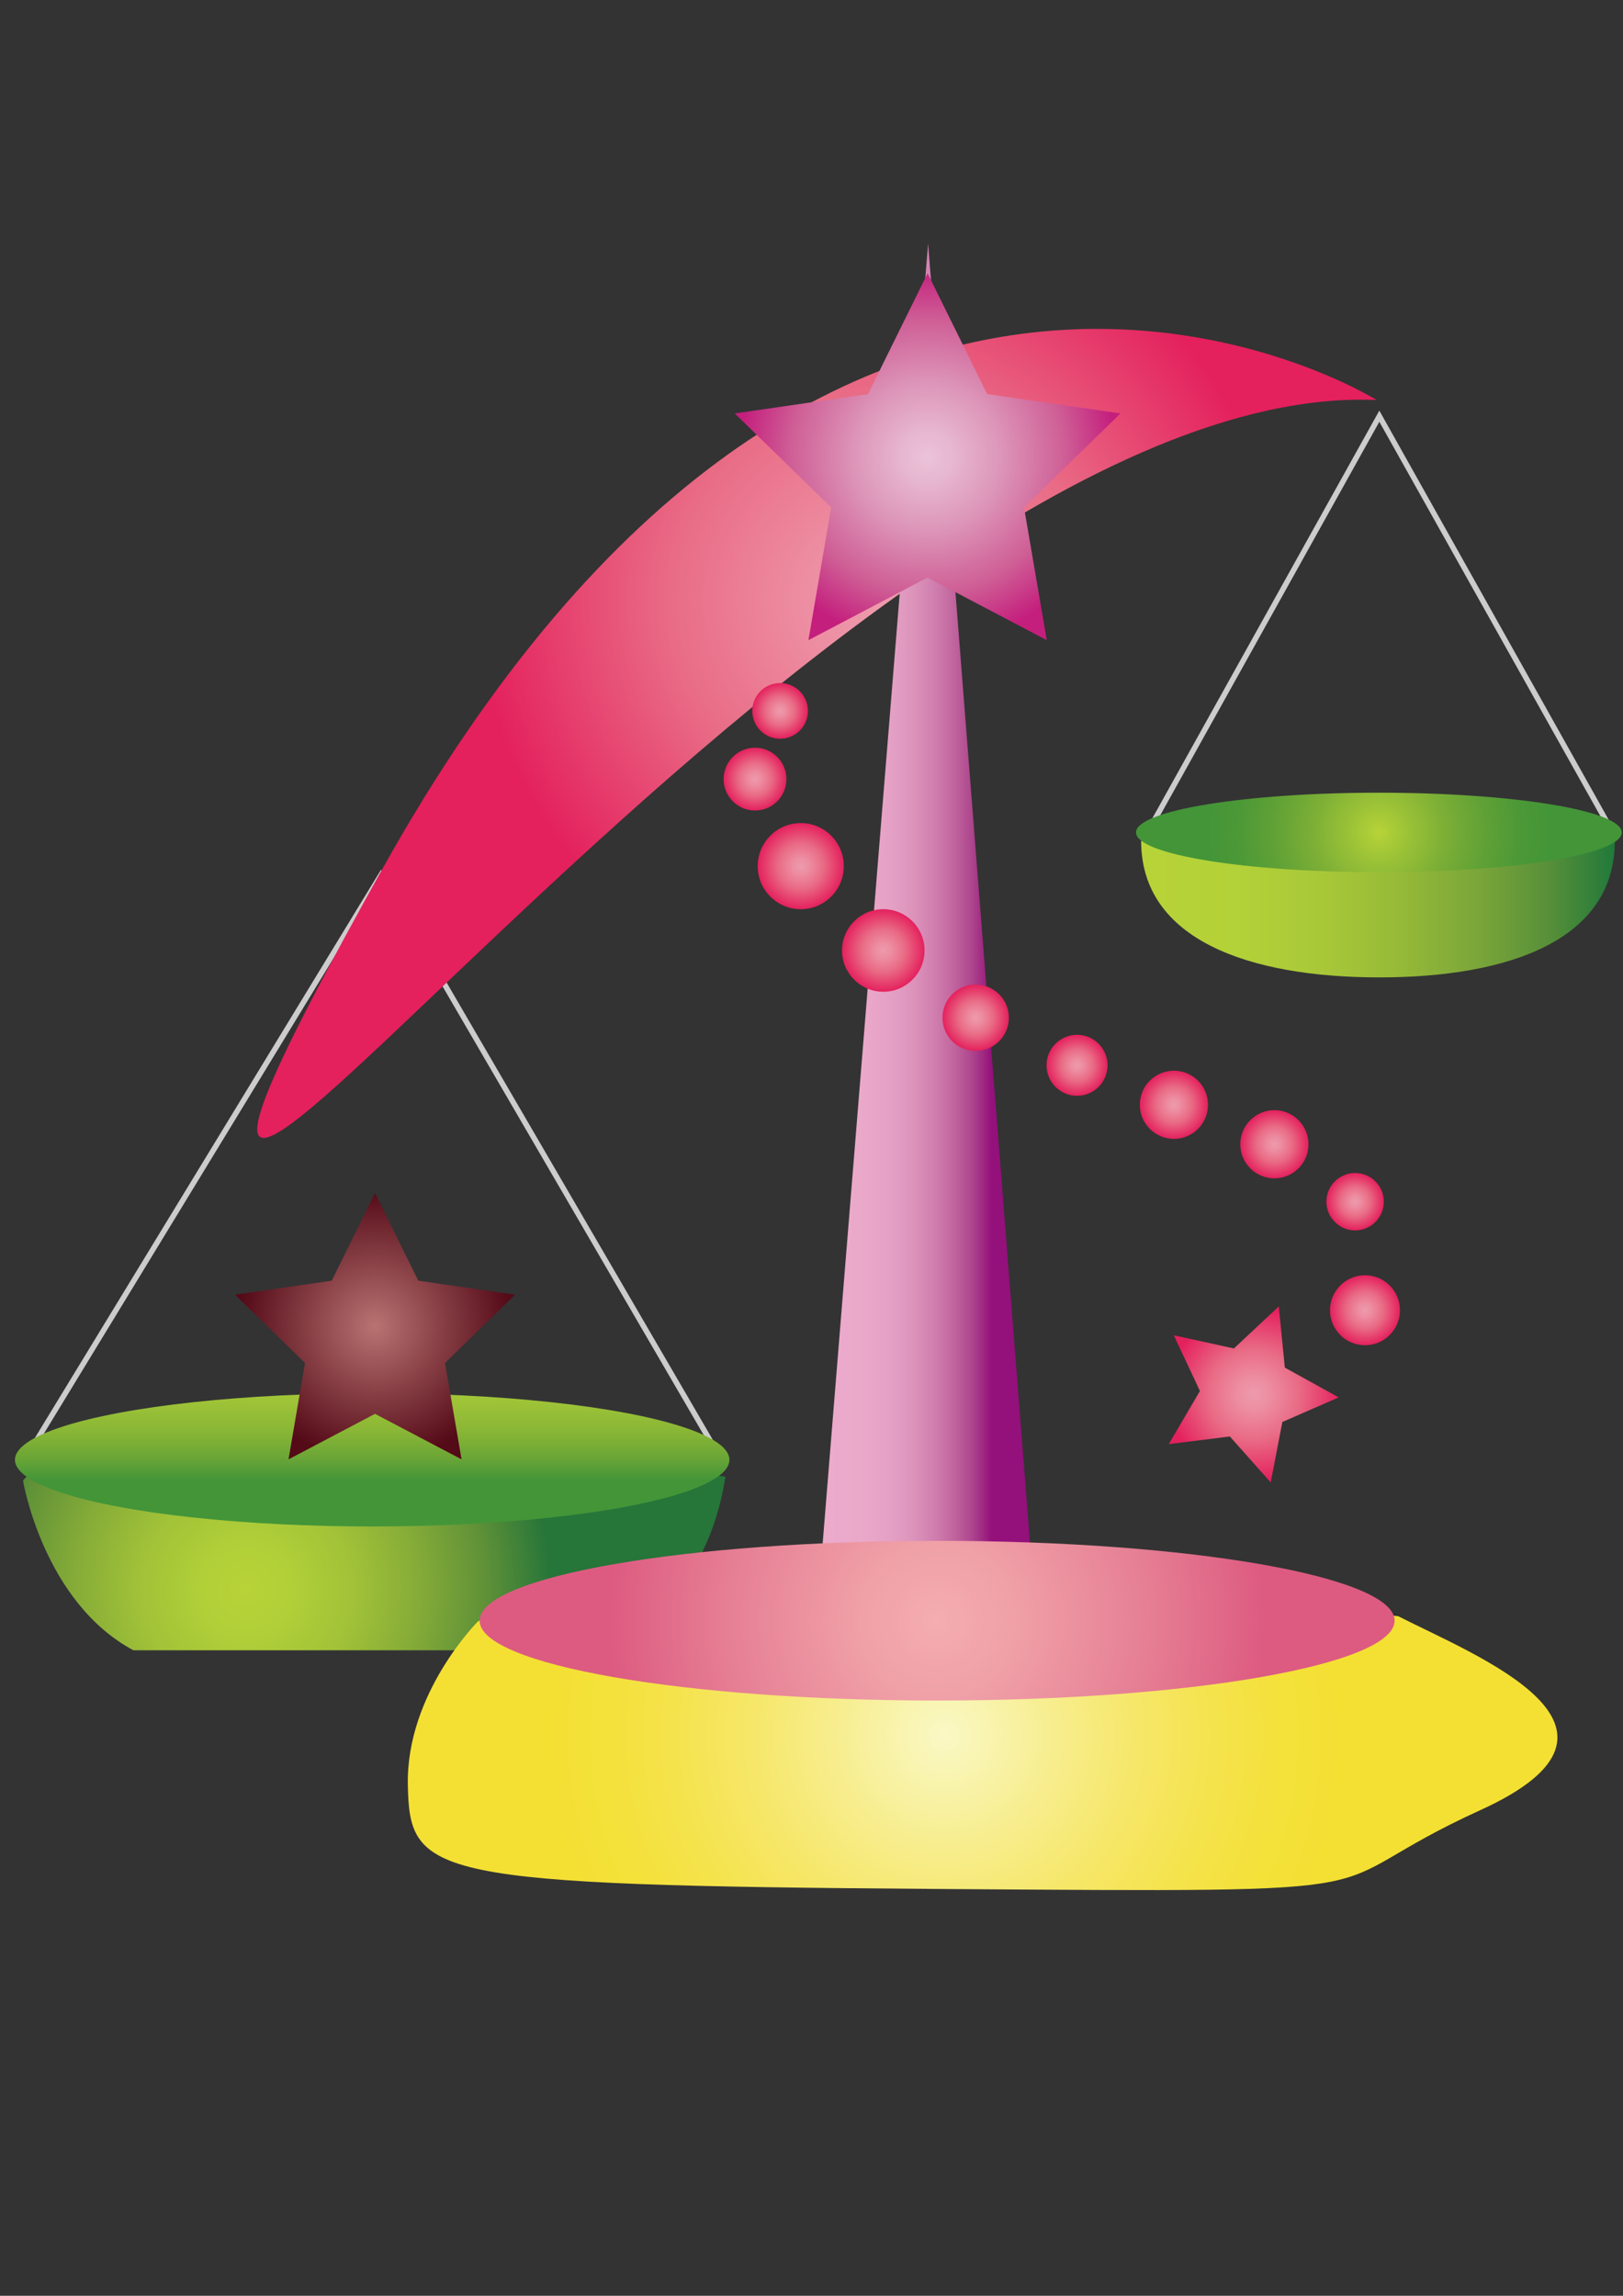
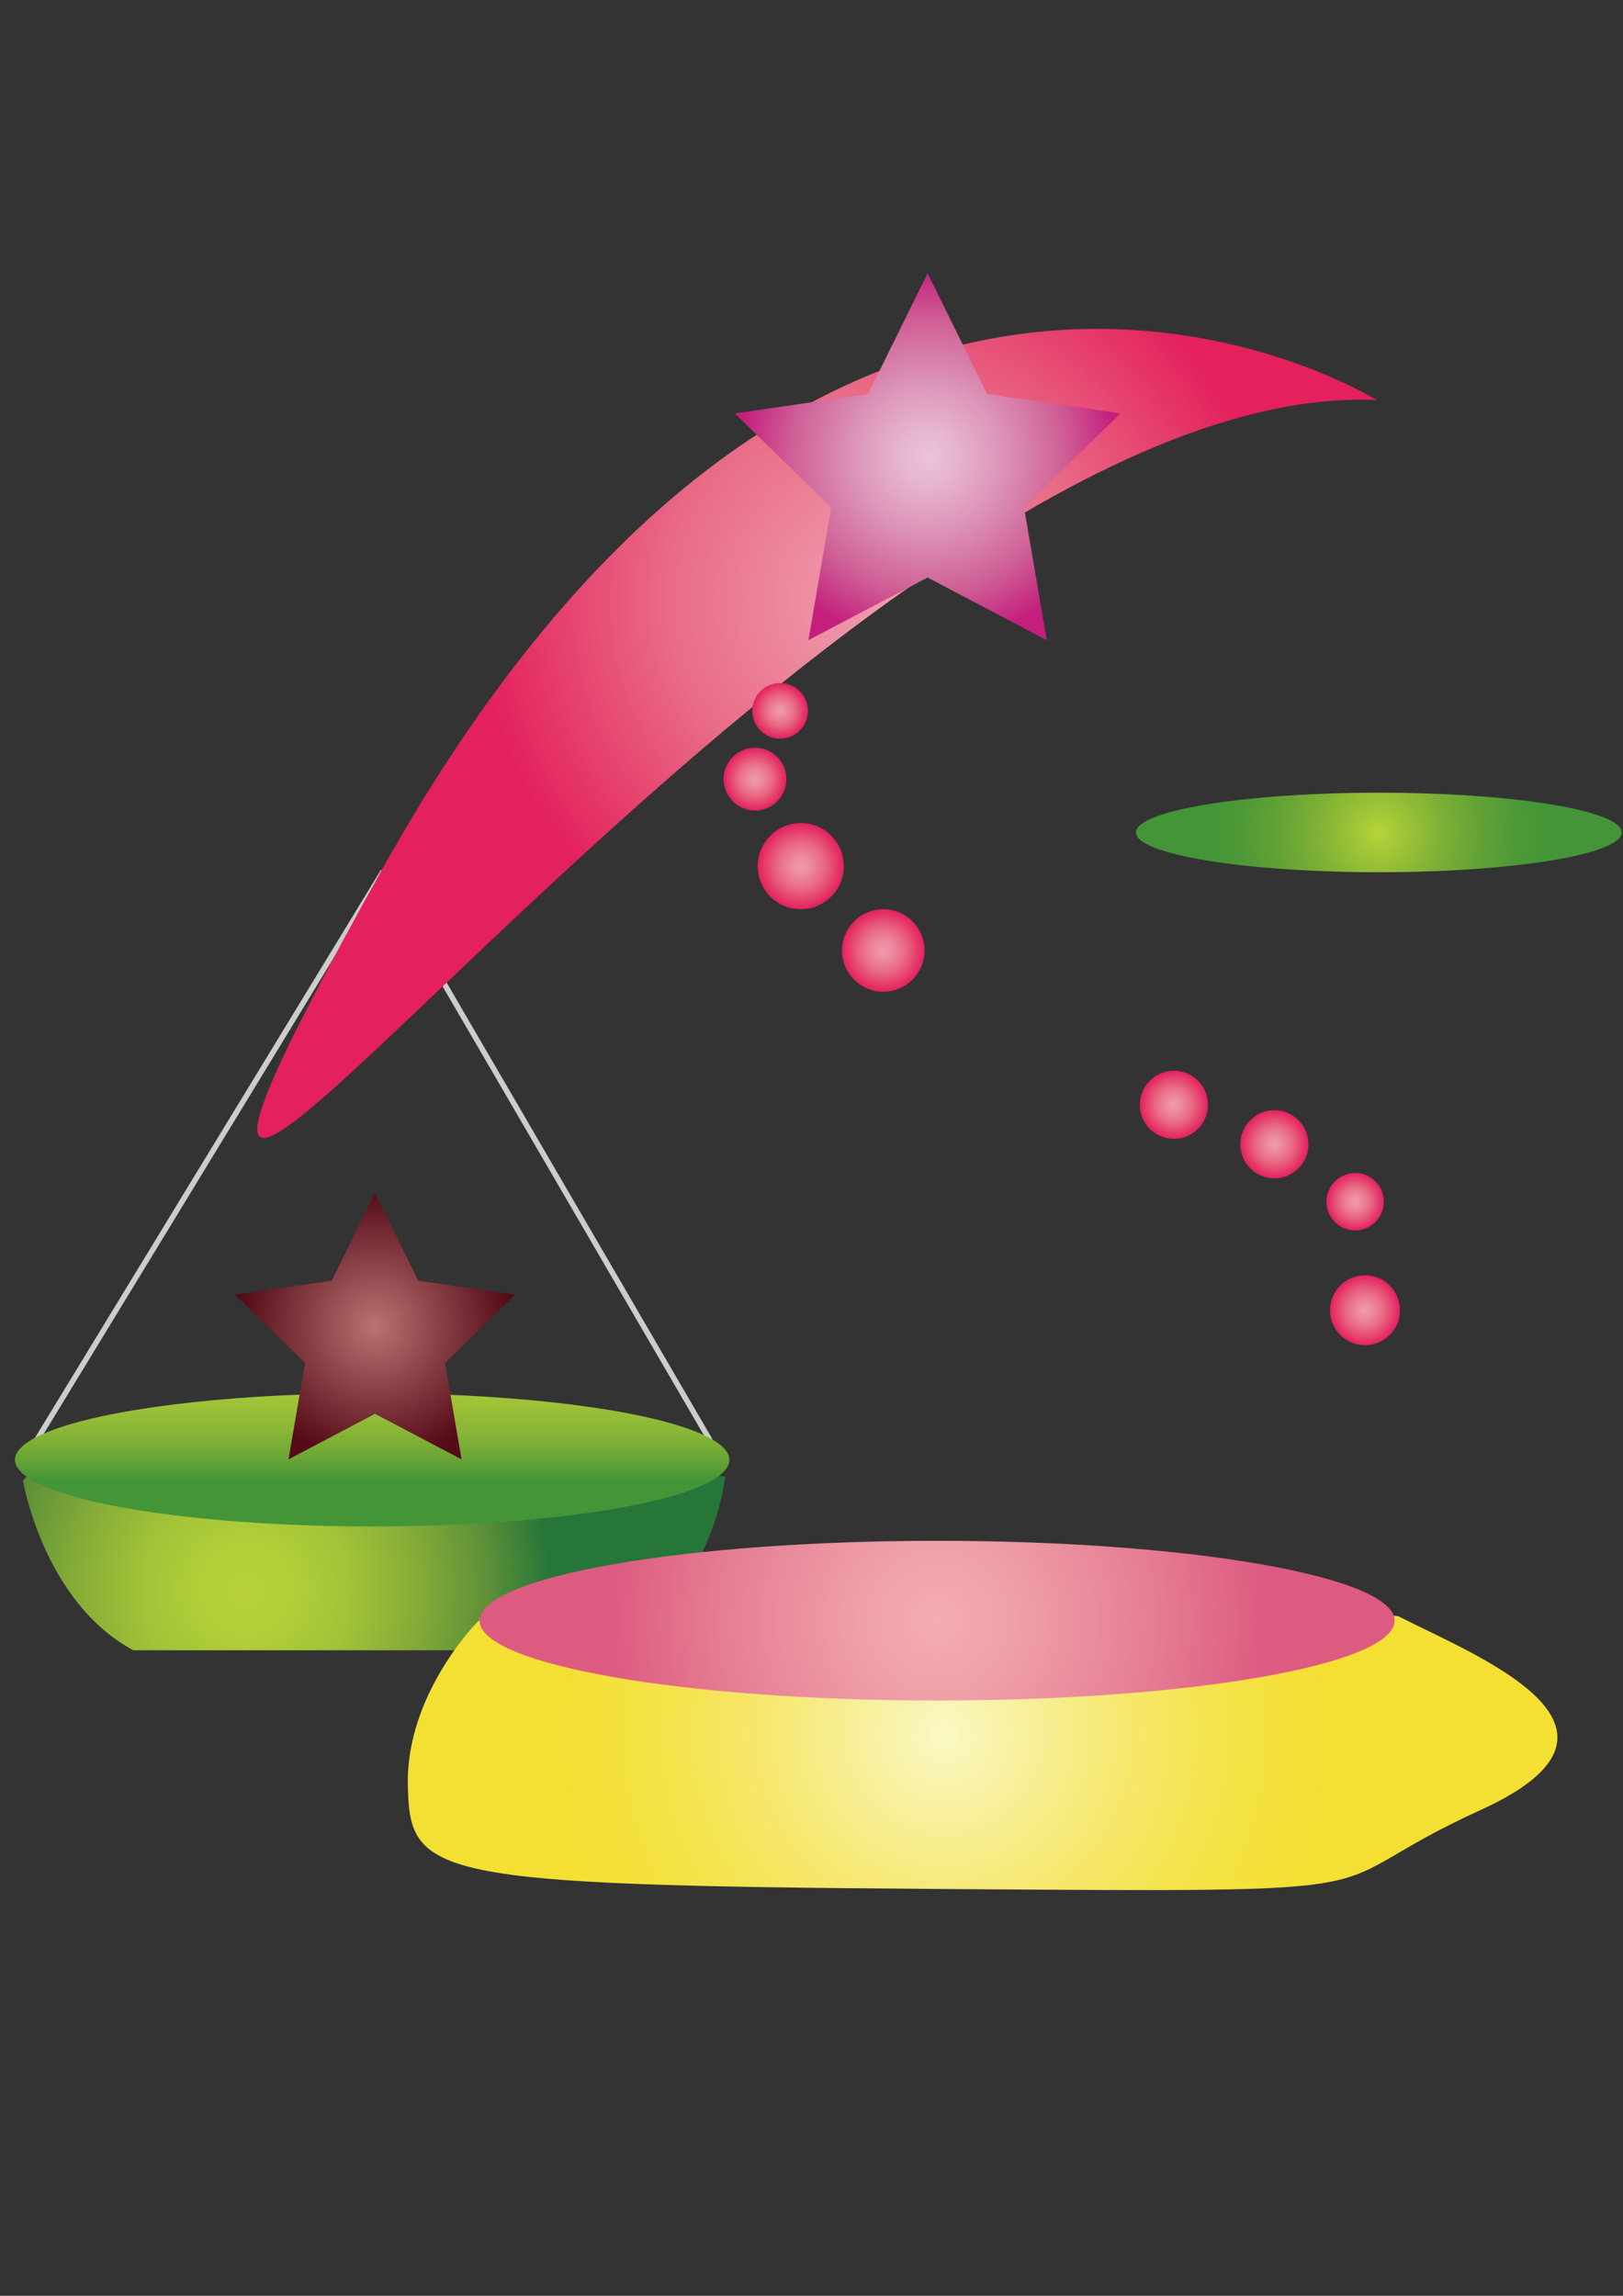
<svg xmlns="http://www.w3.org/2000/svg" viewBox="0 0 595.28 841.89">
  <rect x="0" y="0" width="595.28" height="841.89" fill="#333333" stroke="none" />
-   <path stroke="#ccc" stroke-width="2" fill="none" d="M421.35 304.46l84.56-151.84 85.87 153.16" />
  <linearGradient id="a" y2="331.28" gradientUnits="userSpaceOnUse" y1="331.28" x2="592.27" x1="418.56">
    <stop stop-color="#fff" offset="0" />
    <stop stop-color="#B7D338" offset="0" />
    <stop stop-color="#B3D138" offset=".202" />
    <stop stop-color="#A9C838" offset=".379" />
    <stop stop-color="#96BA38" offset=".546" />
    <stop stop-color="#7BA639" offset=".708" />
    <stop stop-color="#578F39" offset=".863" />
    <stop stop-color="#20793A" offset="1" />
  </linearGradient>
-   <path d="M592.27 308.43c0 36.065-38.394 49.988-86.365 49.988s-87.353-13.923-87.353-49.988l87.846-4.299 85.87 4.3z" fill="url(#a)" />
  <radialGradient id="b" gradientUnits="userSpaceOnUse" cy="582.8" cx="90.368" r="111.87">
    <stop stop-color="#fff" offset="0" />
    <stop stop-color="#B7D338" offset="0" />
    <stop stop-color="#B1CF38" offset=".153" />
    <stop stop-color="#A2C238" offset=".344" />
    <stop stop-color="#87AD38" offset=".554" />
    <stop stop-color="#619238" offset=".778" />
    <stop stop-color="#267539" offset="1" />
  </radialGradient>
  <path d="M8.446 542.99s7.403 44.416 40.468 62.183h173.22s36.52-14.806 43.923-63.663l-106.6-16.286c.01.01-138.67-.49-151 17.77z" fill="url(#b)" />
  <radialGradient id="c" gradientUnits="userSpaceOnUse" cy="305.27" cx="505.75" r="63.832">
    <stop stop-color="#fff" offset="0" />
    <stop stop-color="#B7D338" offset="0" />
    <stop stop-color="#A1C637" offset=".13" />
    <stop stop-color="#7DAF36" offset=".376" />
    <stop stop-color="#60A136" offset=".609" />
    <stop stop-color="#4B9837" offset=".824" />
    <stop stop-color="#439538" offset="1" />
  </radialGradient>
  <path d="M594.83 305.27c0 8.054-39.89 14.578-89.095 14.578-49.197 0-89.079-6.524-89.079-14.578s39.882-14.578 89.079-14.578c49.2 0 89.09 6.52 89.09 14.58z" fill="url(#c)" />
  <path stroke="#ccc" stroke-width="2" fill="none" d="M10.42 533.12l129.3-212.21 125.85 216.16" />
  <radialGradient id="d" gradientUnits="userSpaceOnUse" cy="220.1" cx="322.32" r="147.04">
    <stop stop-color="#fff" offset="0" />
    <stop stop-color="#EE9AAD" offset="0" />
    <stop stop-color="#ED8EA2" offset=".182" />
    <stop stop-color="#E96B85" offset=".526" />
    <stop stop-color="#E4225E" offset=".993" />
    <stop stop-color="#E4205D" offset="1" />
  </radialGradient>
  <path d="M504.92 146.7S305.54 21.51 139.72 319.59s161.22-181.93 365.2-172.89z" fill="url(#d)" />
  <linearGradient id="e" y2="544.64" gradientUnits="userSpaceOnUse" y1="461.07" x2="136.51" x1="136.51">
    <stop stop-color="#fff" offset="0" />
    <stop stop-color="#B7D338" offset="0" />
    <stop stop-color="#B4D238" offset=".312" />
    <stop stop-color="#ACCD37" offset=".491" />
    <stop stop-color="#9EC337" offset=".635" />
    <stop stop-color="#89B636" offset=".762" />
    <stop stop-color="#6CA636" offset=".876" />
    <stop stop-color="#439538" offset=".978" />
  </linearGradient>
  <ellipse cy="535.34" cx="136.51" rx="131.03" ry="24.429" fill="url(#e)" />
  <linearGradient id="f" y2="340.98" gradientUnits="userSpaceOnUse" y1="340.98" x2="363.45" x1="296.33">
    <stop stop-color="#fff" offset="0" />
    <stop stop-color="#ECACCC" offset="0" />
    <stop stop-color="#EBA9CA" offset=".284" />
    <stop stop-color="#E5A1C5" offset=".446" />
    <stop stop-color="#DC93BB" offset=".578" />
    <stop stop-color="#D07EAE" offset=".693" />
    <stop stop-color="#C1659E" offset=".797" />
    <stop stop-color="#AE468E" offset=".894" />
    <stop stop-color="#991C7D" offset=".983" />
    <stop stop-color="#94107B" offset="1" />
  </linearGradient>
-   <path fill="url(#f)" d="M340.41 89.288L299.62 592.02l80.27.65z" />
+   <path fill="url(#f)" d="M340.41 89.288l80.27.65z" />
  <radialGradient id="g" gradientUnits="userSpaceOnUse" cy="486.32" cx="137.55" r="50.115">
    <stop stop-color="#B97372" offset="0" />
    <stop stop-color="#540A17" offset="1" />
  </radialGradient>
  <path fill="url(#g)" d="M137.55 437.47l15.87 32.16 35.49 5.15-25.69 25.03 6.07 35.35-31.74-16.69-31.73 16.69 6.06-35.35-25.686-25.03 35.486-5.15z" />
  <radialGradient id="h" gradientUnits="userSpaceOnUse" cy="260.7" cx="286.13" r="10.2">
    <stop stop-color="#fff" offset="0" />
    <stop stop-color="#EE9AAD" offset="0" />
    <stop stop-color="#ED8EA2" offset=".182" />
    <stop stop-color="#E96B85" offset=".526" />
    <stop stop-color="#E4225E" offset=".993" />
    <stop stop-color="#E4205D" offset="1" />
  </radialGradient>
  <path d="M296.33 260.7c0 5.633-4.565 10.198-10.198 10.198-5.637 0-10.202-4.565-10.202-10.198a10.199 10.199 0 0110.202-10.202c5.64 0 10.2 4.57 10.2 10.2z" fill="url(#h)" />
  <radialGradient id="i" gradientUnits="userSpaceOnUse" cy="167.49" cx="340.22" r="69.021">
    <stop stop-color="#fff" offset="0" />
    <stop stop-color="#EBC3D9" offset="0" />
    <stop stop-color="#E7B7D0" offset=".133" />
    <stop stop-color="#DD96B9" offset=".385" />
    <stop stop-color="#CF5F96" offset=".726" />
    <stop stop-color="#C41F7D" offset="1" />
  </radialGradient>
  <path fill="url(#i)" d="M340.22 100.22l21.86 44.29 48.87 7.1-35.36 34.47 8.34 48.68-43.71-22.98-43.71 22.98 8.35-48.68-35.37-34.47 48.88-7.1z" />
  <radialGradient id="j" gradientUnits="userSpaceOnUse" cy="285.71" cx="276.92" r="11.517">
    <stop stop-color="#fff" offset="0" />
    <stop stop-color="#EE9AAD" offset="0" />
    <stop stop-color="#ED8EA2" offset=".182" />
    <stop stop-color="#E96B85" offset=".526" />
    <stop stop-color="#E4225E" offset=".993" />
    <stop stop-color="#E4205D" offset="1" />
  </radialGradient>
  <circle cy="285.71" cx="276.92" r="11.517" fill="url(#j)" />
  <radialGradient id="k" gradientUnits="userSpaceOnUse" cy="317.62" cx="293.7" r="15.792">
    <stop stop-color="#fff" offset="0" />
    <stop stop-color="#EE9AAD" offset="0" />
    <stop stop-color="#ED8EA2" offset=".182" />
    <stop stop-color="#E96B85" offset=".526" />
    <stop stop-color="#E4225E" offset=".993" />
    <stop stop-color="#E4205D" offset="1" />
  </radialGradient>
  <circle cy="317.62" cx="293.7" r="15.792" fill="url(#k)" />
  <radialGradient id="l" gradientUnits="userSpaceOnUse" cy="348.55" cx="323.97" r="15.135">
    <stop stop-color="#fff" offset="0" />
    <stop stop-color="#EE9AAD" offset="0" />
    <stop stop-color="#ED8EA2" offset=".182" />
    <stop stop-color="#E96B85" offset=".526" />
    <stop stop-color="#E4225E" offset=".993" />
    <stop stop-color="#E4205D" offset="1" />
  </radialGradient>
  <circle cy="348.55" cx="323.97" r="15.135" fill="url(#l)" />
  <radialGradient id="m" gradientUnits="userSpaceOnUse" cy="373.22" cx="357.86" r="12.172">
    <stop stop-color="#fff" offset="0" />
    <stop stop-color="#EE9AAD" offset="0" />
    <stop stop-color="#ED8EA2" offset=".182" />
    <stop stop-color="#E96B85" offset=".526" />
    <stop stop-color="#E4225E" offset=".993" />
    <stop stop-color="#E4205D" offset="1" />
  </radialGradient>
-   <path d="M370.03 373.22c0 6.724-5.451 12.168-12.176 12.168-6.724 0-12.168-5.444-12.168-12.168s5.444-12.176 12.168-12.176c6.73.01 12.18 5.46 12.18 12.18z" fill="url(#m)" />
  <radialGradient id="n" gradientUnits="userSpaceOnUse" cy="390.66" cx="395.03" r="11.189">
    <stop stop-color="#fff" offset="0" />
    <stop stop-color="#EE9AAD" offset="0" />
    <stop stop-color="#ED8EA2" offset=".182" />
    <stop stop-color="#E96B85" offset=".526" />
    <stop stop-color="#E4225E" offset=".993" />
    <stop stop-color="#E4205D" offset="1" />
  </radialGradient>
-   <path d="M406.22 390.66c0 6.177-5.012 11.189-11.188 11.189s-11.188-5.013-11.188-11.189 5.012-11.189 11.188-11.189 11.19 5.01 11.19 11.19z" fill="url(#n)" />
  <radialGradient id="o" gradientUnits="userSpaceOnUse" cy="405.14" cx="430.57" r="12.504">
    <stop stop-color="#fff" offset="0" />
    <stop stop-color="#EE9AAD" offset="0" />
    <stop stop-color="#ED8EA2" offset=".182" />
    <stop stop-color="#E96B85" offset=".526" />
    <stop stop-color="#E4225E" offset=".993" />
    <stop stop-color="#E4205D" offset="1" />
  </radialGradient>
  <path d="M443.07 405.13c0 6.909-5.599 12.508-12.5 12.508-6.909 0-12.508-5.599-12.508-12.508 0-6.901 5.599-12.499 12.508-12.499 6.9 0 12.5 5.6 12.5 12.5z" fill="url(#o)" />
  <radialGradient id="p" gradientUnits="userSpaceOnUse" cy="419.61" cx="467.41" r="12.504">
    <stop stop-color="#fff" offset="0" />
    <stop stop-color="#EE9AAD" offset="0" />
    <stop stop-color="#ED8EA2" offset=".182" />
    <stop stop-color="#E96B85" offset=".526" />
    <stop stop-color="#E4225E" offset=".993" />
    <stop stop-color="#E4205D" offset="1" />
  </radialGradient>
  <path d="M479.92 419.61c0 6.902-5.599 12.5-12.5 12.5-6.909 0-12.508-5.598-12.508-12.5 0-6.909 5.599-12.508 12.508-12.508 6.9.01 12.5 5.6 12.5 12.51z" fill="url(#p)" />
  <radialGradient id="q" gradientUnits="userSpaceOnUse" cy="440.67" cx="497.03" r="10.532">
    <stop stop-color="#fff" offset="0" />
    <stop stop-color="#EE9AAD" offset="0" />
    <stop stop-color="#ED8EA2" offset=".182" />
    <stop stop-color="#E96B85" offset=".526" />
    <stop stop-color="#E4225E" offset=".993" />
    <stop stop-color="#E4205D" offset="1" />
  </radialGradient>
  <path d="M507.56 440.67c0 5.813-4.72 10.533-10.533 10.533-5.814 0-10.534-4.72-10.534-10.533 0-5.814 4.72-10.526 10.534-10.526 5.81 0 10.53 4.71 10.53 10.53z" fill="url(#q)" />
  <radialGradient id="r" gradientUnits="userSpaceOnUse" cy="480.48" cx="500.65" r="12.832">
    <stop stop-color="#fff" offset="0" />
    <stop stop-color="#EE9AAD" offset="0" />
    <stop stop-color="#ED8EA2" offset=".182" />
    <stop stop-color="#E96B85" offset=".526" />
    <stop stop-color="#E4225E" offset=".993" />
    <stop stop-color="#E4205D" offset="1" />
  </radialGradient>
  <path d="M513.48 480.48c0 7.087-5.753 12.832-12.831 12.832-7.095 0-12.832-5.745-12.832-12.832s5.737-12.831 12.832-12.831c7.08 0 12.83 5.74 12.83 12.83z" fill="url(#r)" />
  <radialGradient id="s" gradientUnits="userSpaceOnUse" cy="636.24" cx="346.34" r="144.74">
    <stop stop-color="#fff" offset="0" />
    <stop stop-color="#FAF8C6" offset="0" />
    <stop stop-color="#F9F5B5" offset=".081" />
    <stop stop-color="#F7ED8D" offset=".286" />
    <stop stop-color="#F6E76A" offset=".485" />
    <stop stop-color="#F5E34E" offset=".675" />
    <stop stop-color="#F4E13B" offset=".851" />
    <stop stop-color="#F4E033" offset="1" />
  </radialGradient>
  <path d="M175.25 594.64s-26.322 26.326-25.663 59.885 7.237 36.844 193.46 38.17 133.57 1.312 200.04-28.963-1.975-56.584-30.274-71.065c0 .01-287.56-30.26-337.57 1.98z" fill="url(#s)" />
  <radialGradient id="t" gradientUnits="userSpaceOnUse" cy="511.35" cx="459.84" r="31.719">
    <stop stop-color="#fff" offset="0" />
    <stop stop-color="#EE9AAD" offset="0" />
    <stop stop-color="#ED8EA2" offset=".182" />
    <stop stop-color="#E96B85" offset=".526" />
    <stop stop-color="#E4225E" offset=".993" />
    <stop stop-color="#E4205D" offset="1" />
  </radialGradient>
-   <path fill="url(#t)" d="M469.03 479.08l2.22 22.44L491 512.43l-20.66 9.03-4.27 22.16-14.99-16.85-22.39 2.79 11.41-19.47-9.58-20.43 22.04 4.83z" />
  <radialGradient id="u" gradientUnits="userSpaceOnUse" cy="594.31" cx="343.71" r="120.44">
    <stop stop-color="#fff" offset="0" />
    <stop stop-color="#F4ADB0" offset="0" />
    <stop stop-color="#F0A1A8" offset=".222" />
    <stop stop-color="#E67F94" offset=".639" />
    <stop stop-color="#DD5B81" offset="1" />
  </radialGradient>
  <path d="M511.51 594.32c0 16.171-75.13 29.279-167.8 29.279-92.673 0-167.8-13.108-167.8-29.279 0-16.178 75.126-29.287 167.8-29.287 92.67 0 167.8 13.11 167.8 29.29z" fill="url(#u)" />
</svg>